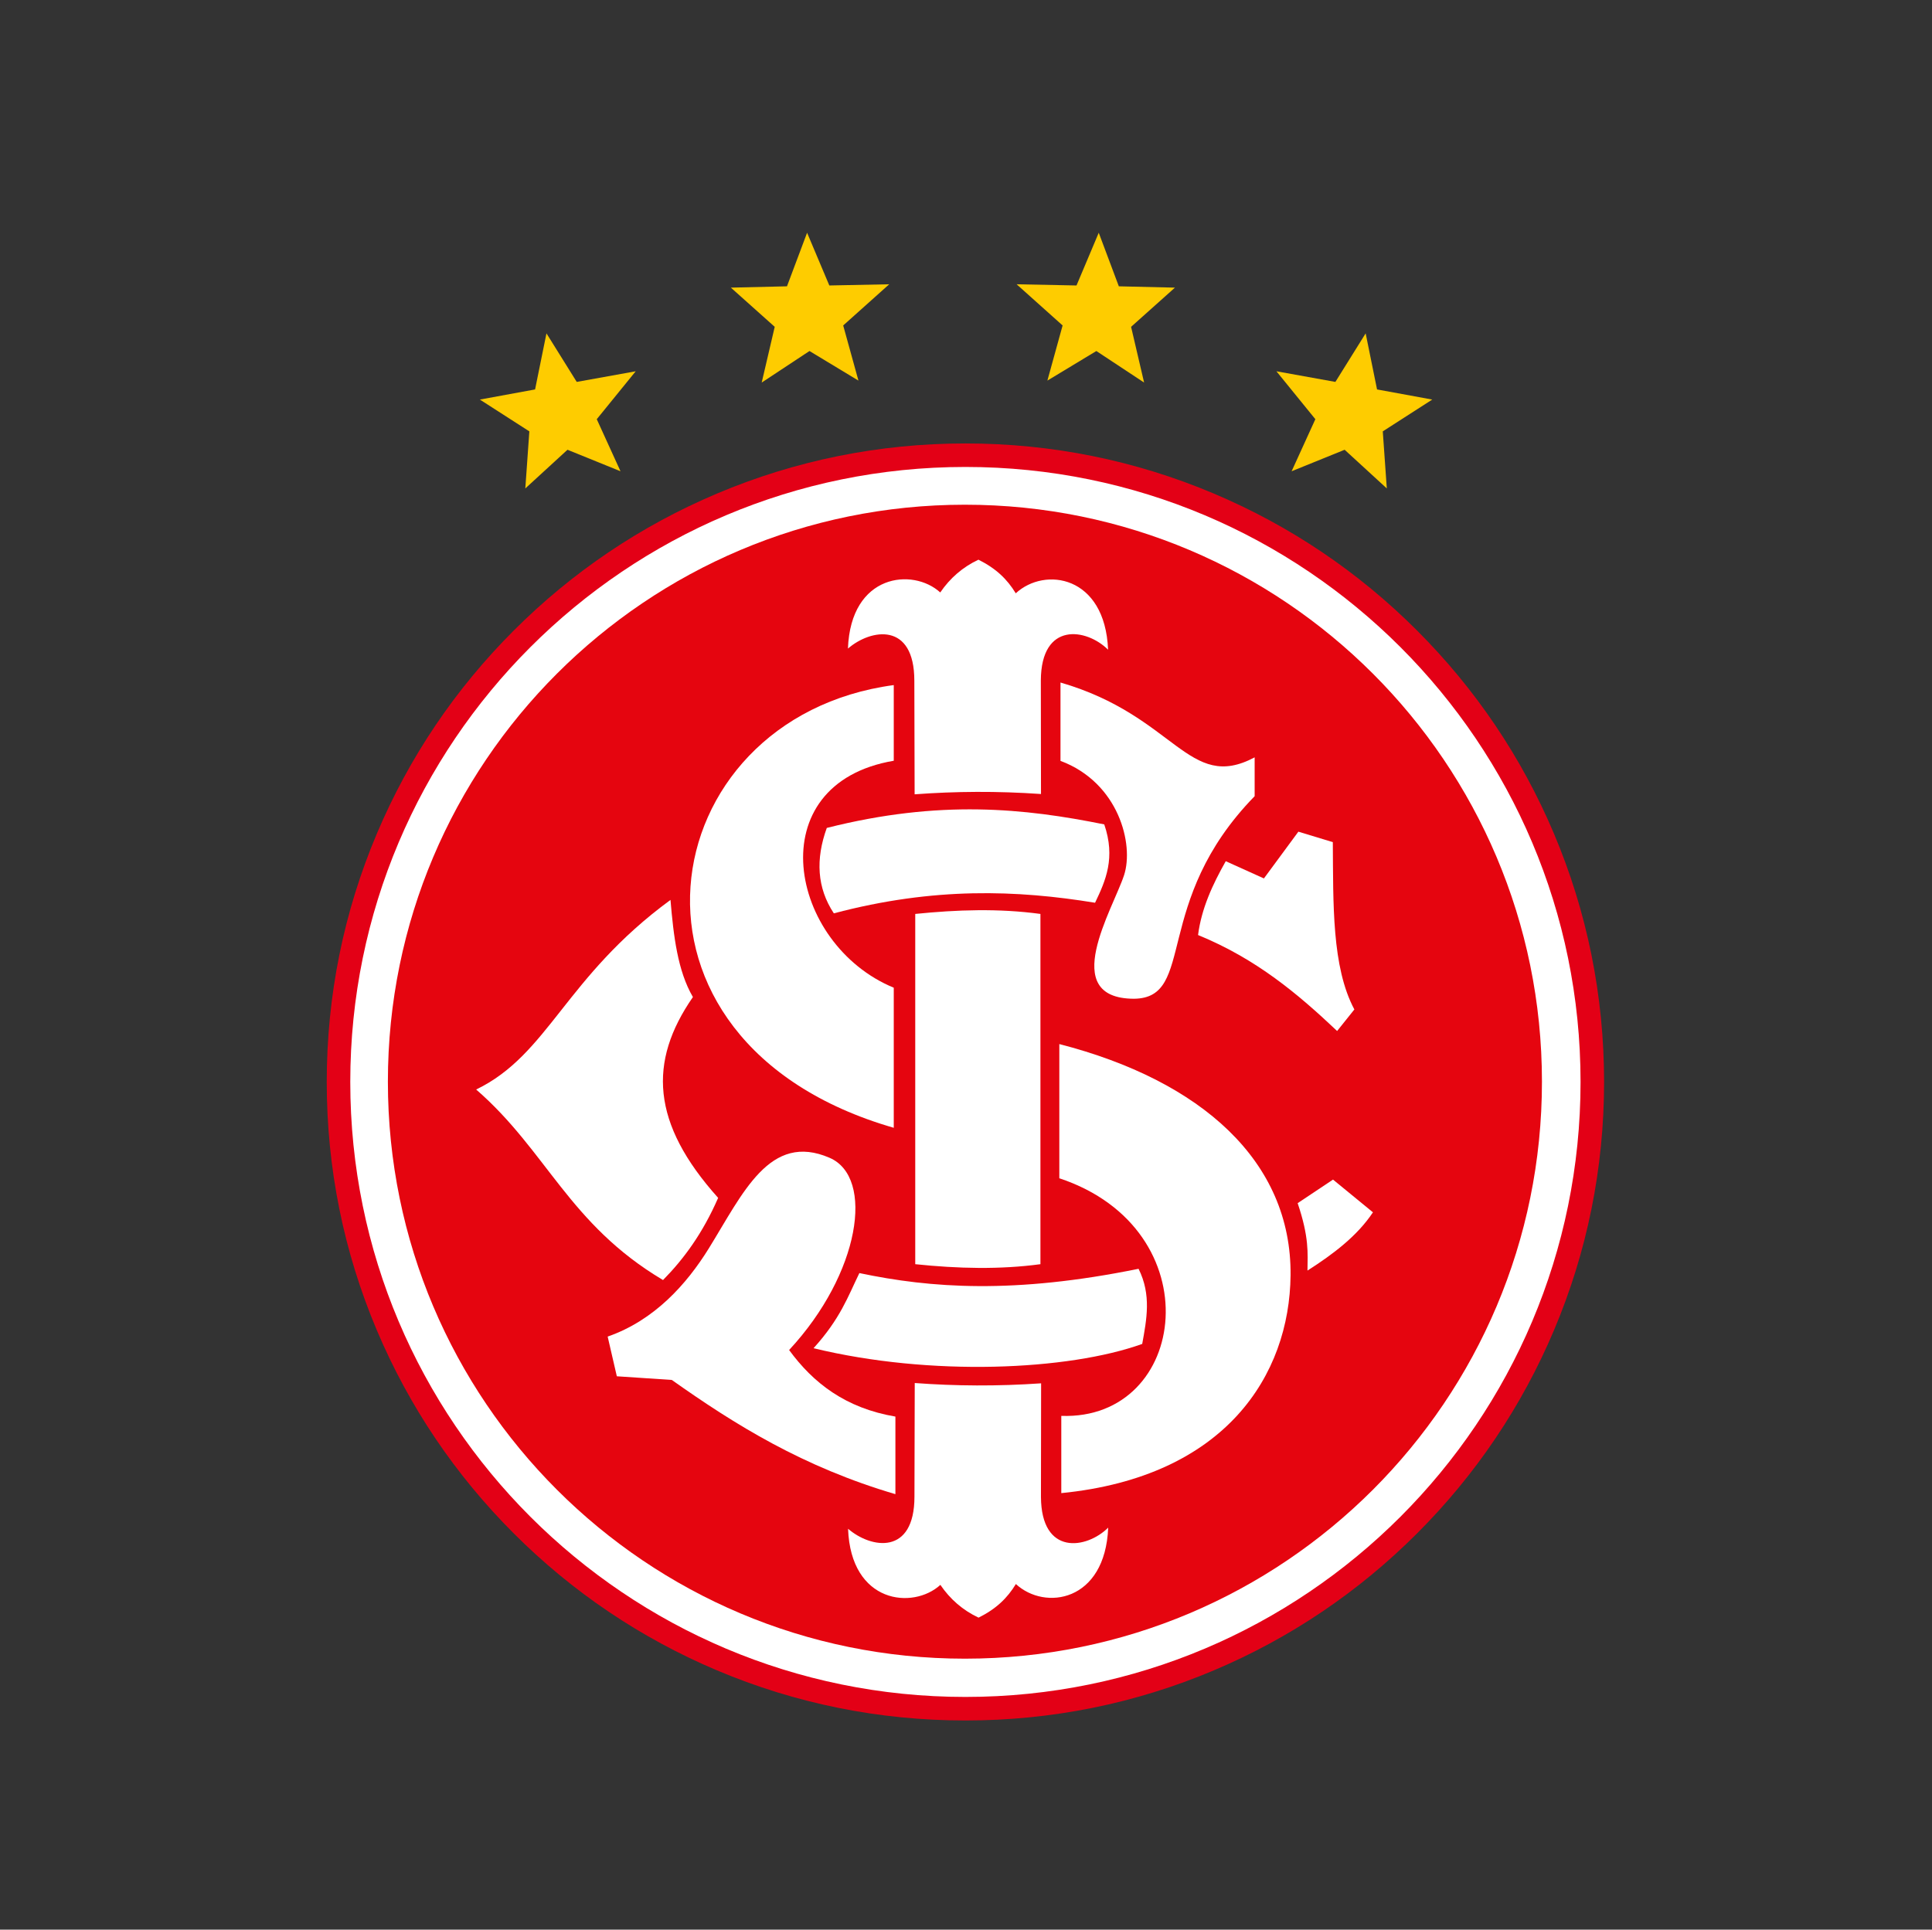
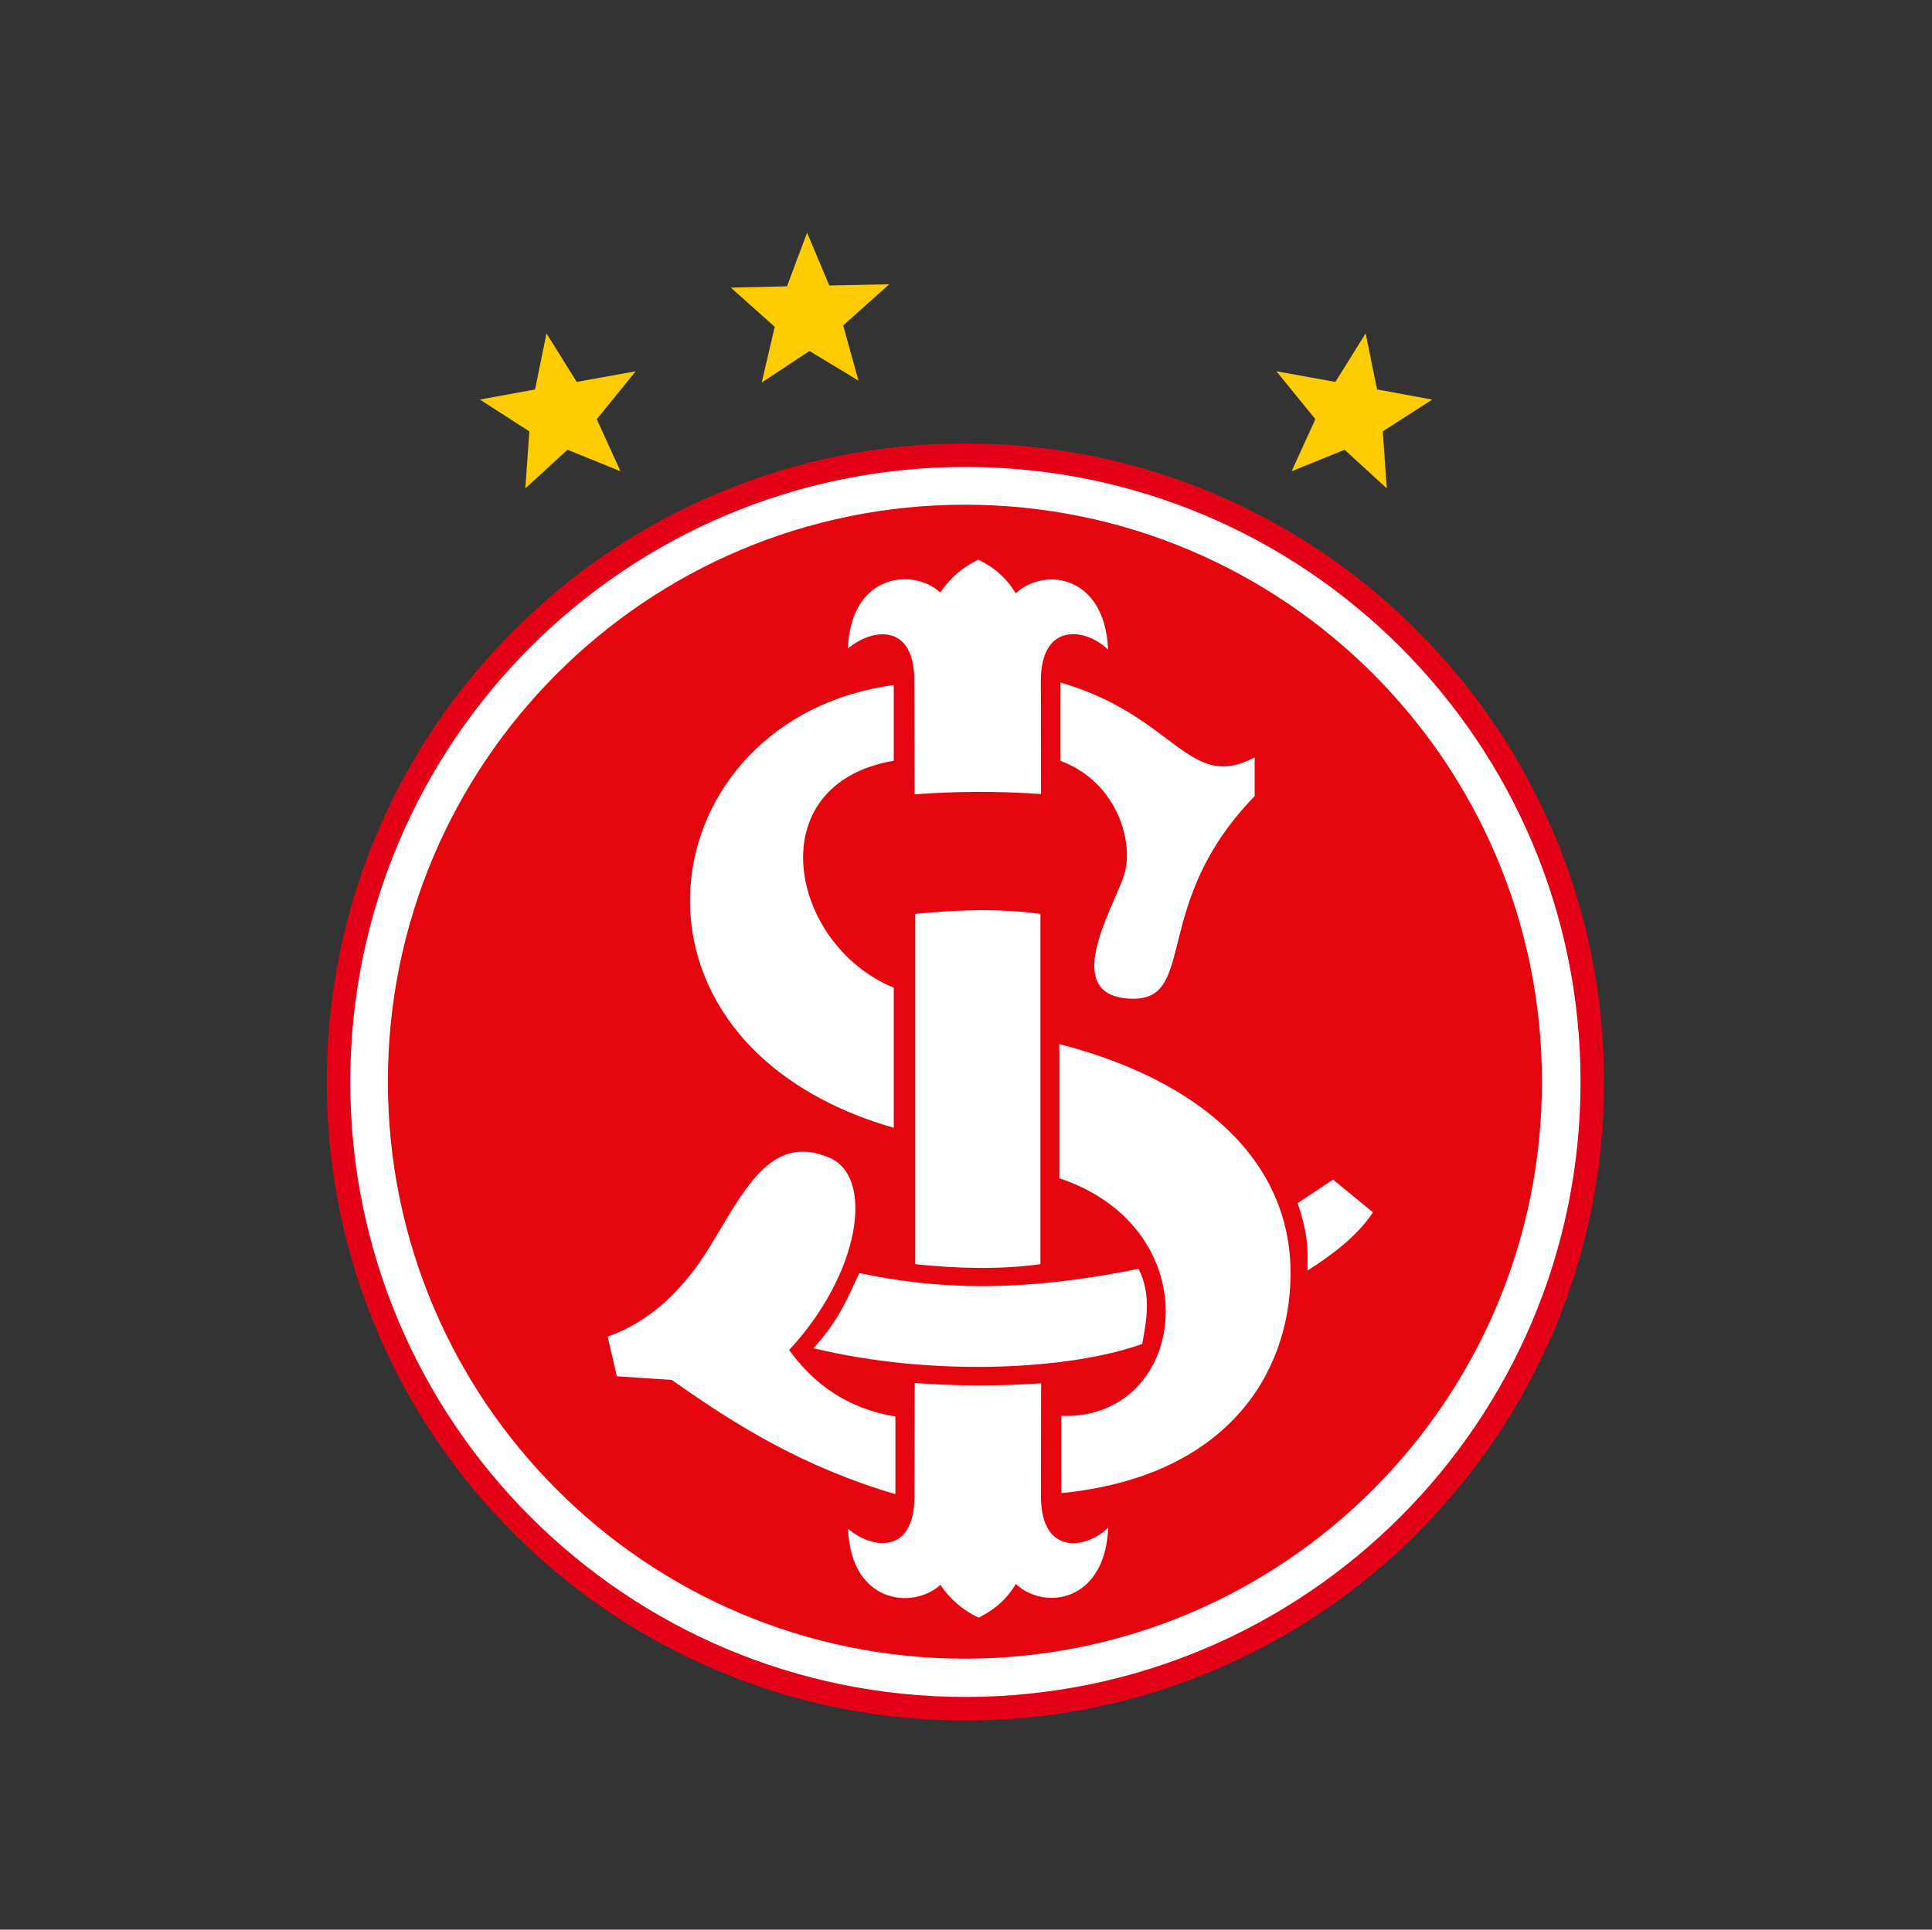
<svg xmlns="http://www.w3.org/2000/svg" version="1.1" id="Camada_1" x="0px" y="0px" viewBox="0 0 1000.99 1000" style="enable-background:new 0 0 1000.99 1000;" xml:space="preserve">
  <rect x="0" y="0" width="1000.99" height="1000" fill="#333333" stroke="none" />
  <style type="text/css">
	.st0{fill:#FFFFFF;}
	.st1{fill:#E30016;}
	.st2{fill:#E5050F;}
	.st3{fill-rule:evenodd;clip-rule:evenodd;fill:#FFFFFF;}
	.st4{fill:#FECC00;}
</style>
  <g id="g3460_8_">
    <g id="g3313_8_">
      <g id="g3296_8_" transform="translate(1259.98, 3.93111e-07)">
        <g id="path3278_11_">
          <path class="st0" d="M-759.79,885.5c-43.85,0-86.38-8.59-126.43-25.53c-38.68-16.36-73.41-39.78-103.24-69.6      c-29.83-29.83-53.25-64.56-69.6-103.24c-16.94-40.05-25.53-82.58-25.53-126.43s8.59-86.38,25.53-126.43      c16.36-38.68,39.78-73.41,69.6-103.24c29.83-29.83,64.56-53.25,103.24-69.6c40.05-16.94,82.58-25.53,126.43-25.53      s86.38,8.59,126.43,25.53c38.68,16.36,73.41,39.78,103.24,69.6c29.83,29.83,53.25,64.56,69.6,103.24      c16.94,40.05,25.53,82.58,25.53,126.43s-8.59,86.38-25.53,126.43c-16.36,38.68-39.78,73.41-69.6,103.24      c-29.83,29.83-64.56,53.25-103.24,69.6C-673.41,876.91-715.94,885.5-759.79,885.5z" />
          <path class="st1" d="M-759.79,241.99c176.02,0,318.71,142.69,318.71,318.71s-142.69,318.71-318.71,318.71      s-318.71-142.69-318.71-318.71S-935.8,241.99-759.79,241.99 M-759.79,229.81c-44.67,0-88,8.75-128.8,26.01      c-39.4,16.67-74.79,40.52-105.18,70.91c-30.39,30.38-54.24,65.77-70.91,105.18c-17.26,40.8-26.01,84.14-26.01,128.8      s8.75,88,26.01,128.8c16.67,39.4,40.52,74.79,70.91,105.18c30.38,30.38,65.77,54.24,105.18,70.91      c40.8,17.26,84.14,26.01,128.8,26.01c44.67,0,88-8.75,128.8-26.01c39.4-16.67,74.79-40.52,105.18-70.91      c30.38-30.38,54.24-65.77,70.91-105.18c17.26-40.8,26.01-84.14,26.01-128.8s-8.75-88-26.01-128.8      c-16.67-39.4-40.52-74.79-70.91-105.18c-30.38-30.38-65.77-54.24-105.18-70.91C-671.79,238.56-715.12,229.81-759.79,229.81      L-759.79,229.81z" />
        </g>
        <path id="path2416_8_" class="st2" d="M-461.08,560.57c0.02,165.11-133.81,298.98-298.92,299.01s-298.98-133.81-299.01-298.92     c0-0.03,0-0.06,0-0.09c-0.02-165.11,133.81-298.98,298.92-299.01c165.11-0.02,298.98,133.81,299.01,298.92     C-461.08,560.51-461.08,560.54-461.08,560.57z" />
        <g id="g3246_8_" transform="translate(220.968, 51.613)">
-           <path id="path3188_8_" class="st3" d="M-860.22,432.95c1.76-13.76,7.52-26.18,14.35-38.26l19.77,8.93l17.85-24.23l17.85,5.42      c0.26,31.87-0.6,64.7,11.16,86.71l-8.93,11.16C-808.4,463.57-829.93,445.34-860.22,432.95z" />
          <path id="path3190_8_" class="st3" d="M-893.45,465.97c-39.5-0.15-10.87-46.4-5.1-64.06c5.19-15.86-2.66-47.87-32.95-59.22      v-40.6c59.63,17.28,66.28,57.03,100.6,38.78v20.12C-884.41,415.86-860.97,465.66-893.45,465.97z" />
-           <path id="path3192_8_" class="st3" d="M-1052.58,377.45c58.58-14.82,102.55-10.16,143.76-1.83c5.93,17.29,0.78,29.04-4.76,40.6      c-40.31-6.59-83.41-8.28-135.35,5.49C-1057.69,408.47-1058.43,393.62-1052.58,377.45z" />
          <path id="path3194_8_" class="st3" d="M-1017.88,342.63c-70.28,11.94-54.48,95.15,0,117.62v72.6      c-154.36-44.56-126.47-212.45,0-229.43V342.63z" />
          <path id="path3196_8_" class="st3" d="M-941.89,603.53c-20.91,2.83-42.66,2.32-64.86,0V422.02c21.62-2.2,43.24-2.94,64.86,0      V603.53z" />
-           <path id="path3202_8_" class="st3" d="M-1234.24,513.01c37.6-18.19,45.91-58.1,100.68-98.26c1.57,18.62,3.7,36.8,11.62,50.34      c-23.22,33.54-21.65,65.37,13.07,104.07c-8.08,18.52-17.91,31.79-28.56,42.59C-1186.27,582.69-1197.53,544.9-1234.24,513.01z" />
          <path id="path3204_8_" class="st3" d="M-1059.44,647.07c13.93-15.38,17.8-26.74,23.74-38.93c36.97,7.78,80.03,10.95,144.65-2.22      c6.75,13.53,4.18,26.22,1.9,38.93C-927.44,658.61-998.77,661.84-1059.44,647.07z" />
          <path id="path3206_8_" class="st3" d="M-1166.11,641.05l4.75,20.57l28.49,1.9c32.85,23.26,67.98,45.11,115.84,59.19v-40.2      c-25.92-4.41-42.62-17.47-55.07-34.5c36.87-39.66,44.34-89.45,21.02-99.59c-31.03-13.48-44.89,18.26-62.61,46.9      C-1125.26,614.01-1141.95,632.63-1166.11,641.05z" />
          <path id="path3208_8_" class="st3" d="M-941.68,301.03c0.15-30.74,23.72-27.02,34.84-15.94c-1.56-38.55-32.84-43.14-47.83-29.23      c-4.44-7.3-10.19-12.87-19.34-17.42c-8.2,3.86-14.74,9.58-19.78,16.98c-14.16-12.92-46.4-9.73-47.83,29.08      c11.93-10.29,34.4-13.93,34.4,16.68l0.15,58.85c21.06-1.57,42.83-1.73,65.47-0.16L-941.68,301.03z" />
          <path id="path3216_8_" class="st3" d="M-941.62,724.11c0.15,30.74,23.72,27.02,34.84,15.94c-1.56,38.55-32.84,43.14-47.83,29.23      c-4.44,7.3-10.19,12.87-19.34,17.42c-8.2-3.86-14.74-9.58-19.78-16.98c-14.16,12.92-46.4,9.73-47.83-29.08      c11.93,10.29,34.4,13.93,34.4-16.68l0.15-58.85c21.06,1.57,42.83,1.73,65.47,0.16L-941.62,724.11z" />
          <path id="path3218_8_" class="st3" d="M-932.1,489.46v69.54c79.53,26.45,66.94,125.51,1.02,123.14v40.03      c85.26-8.45,118.26-61.33,118.79-112.86C-811.7,550.26-858.38,508.45-932.1,489.46z" />
          <path id="path3222_8_" class="st3" d="M-803.53,606.84c0.1-9.08,0.91-17.14-5.09-34.94l18.32-12.21l20.69,16.96      C-777.71,588.85-790.05,598.23-803.53,606.84z" />
        </g>
      </g>
    </g>
  </g>
  <g>
    <g>
      <g>
        <polygon class="st4" points="329.36,192.41 298.81,197.92 283.13,172.76 277.23,201.82 248.63,207.07 274.26,223.55      272.17,253.12 294.02,233.08 321.49,244.22 309.19,217.24    " />
      </g>
    </g>
  </g>
  <g>
    <g>
      <g>
        <polygon class="st4" points="460.71,147.32 429.68,147.94 418.16,120.62 407.74,148.38 378.67,149.06 401.39,169.37      394.65,198.25 419.4,181.91 444.77,197.24 436.87,168.66    " />
      </g>
    </g>
  </g>
  <g>
    <g>
      <g>
-         <polygon class="st4" points="550.55,168.66 542.66,197.24 568.03,181.91 592.77,198.25 586.03,169.37 608.75,149.06      579.68,148.38 569.27,120.62 557.75,147.94 526.72,147.32    " />
-       </g>
+         </g>
    </g>
  </g>
  <g>
    <g>
      <g>
        <polygon class="st4" points="681.5,217.24 669.2,244.22 696.67,233.08 718.52,253.12 716.43,223.55 742.06,207.07 713.46,201.82      707.56,172.76 691.88,197.92 661.33,192.41    " />
      </g>
    </g>
  </g>
</svg>